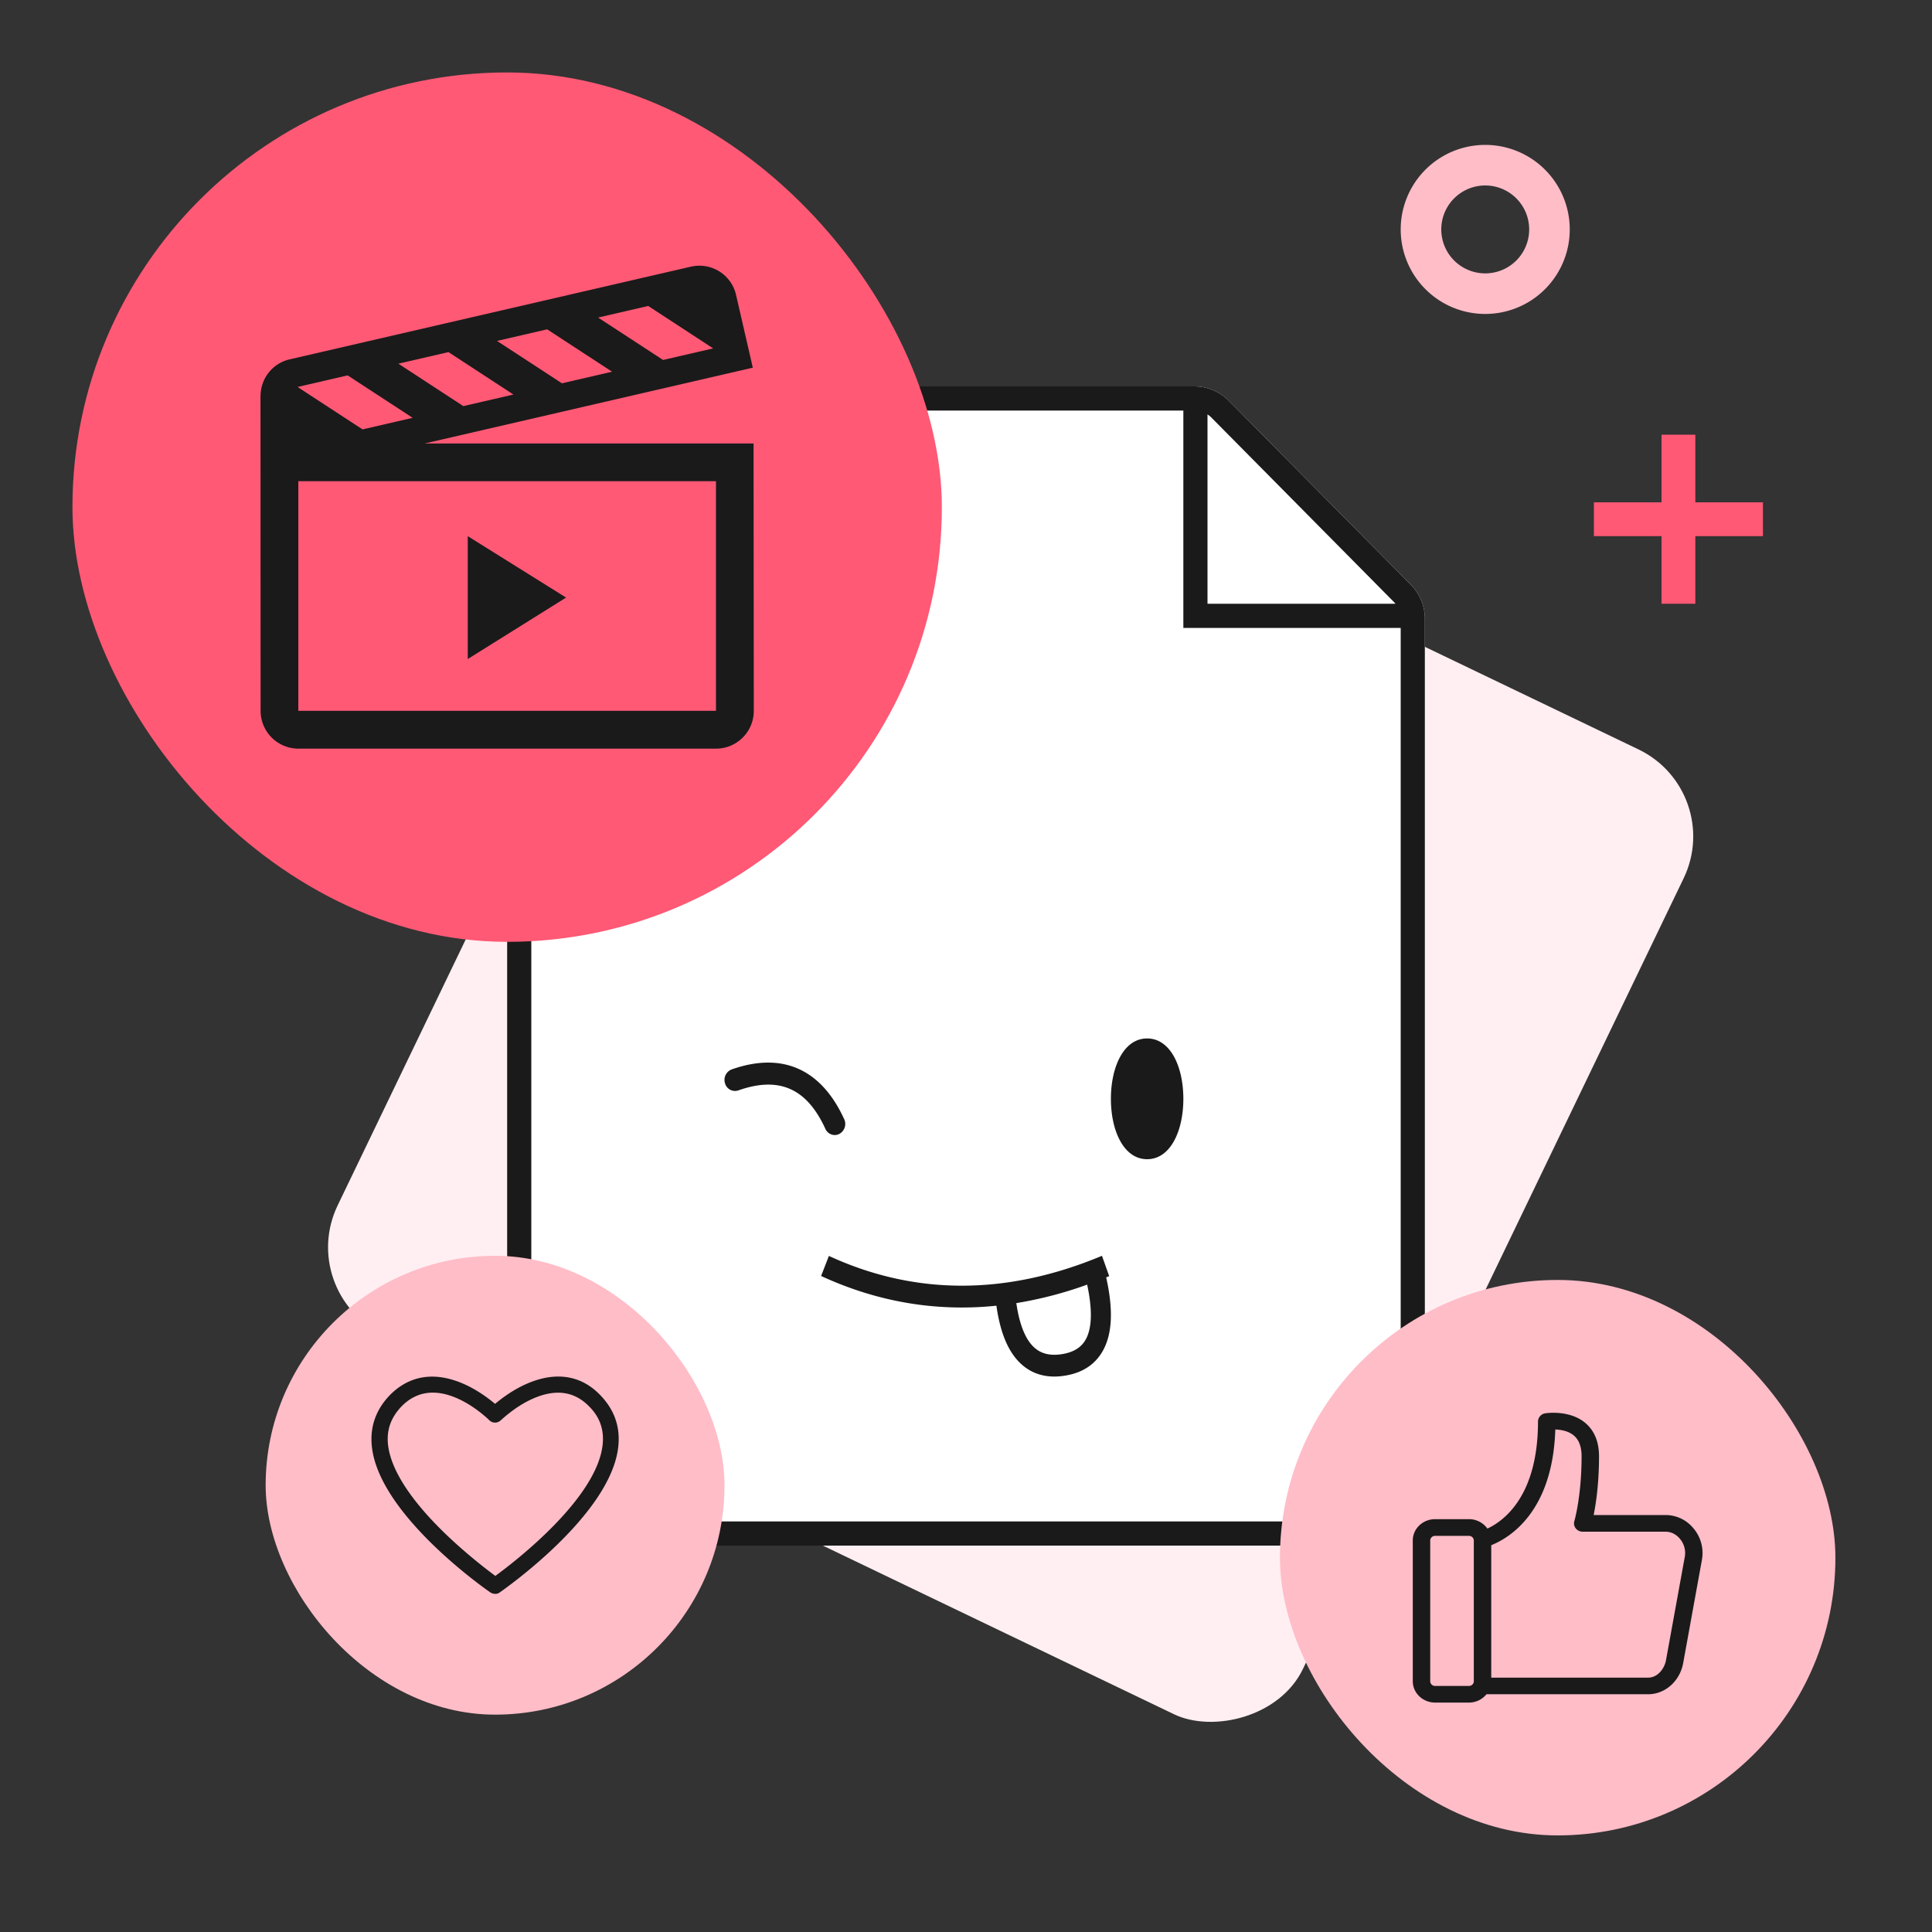
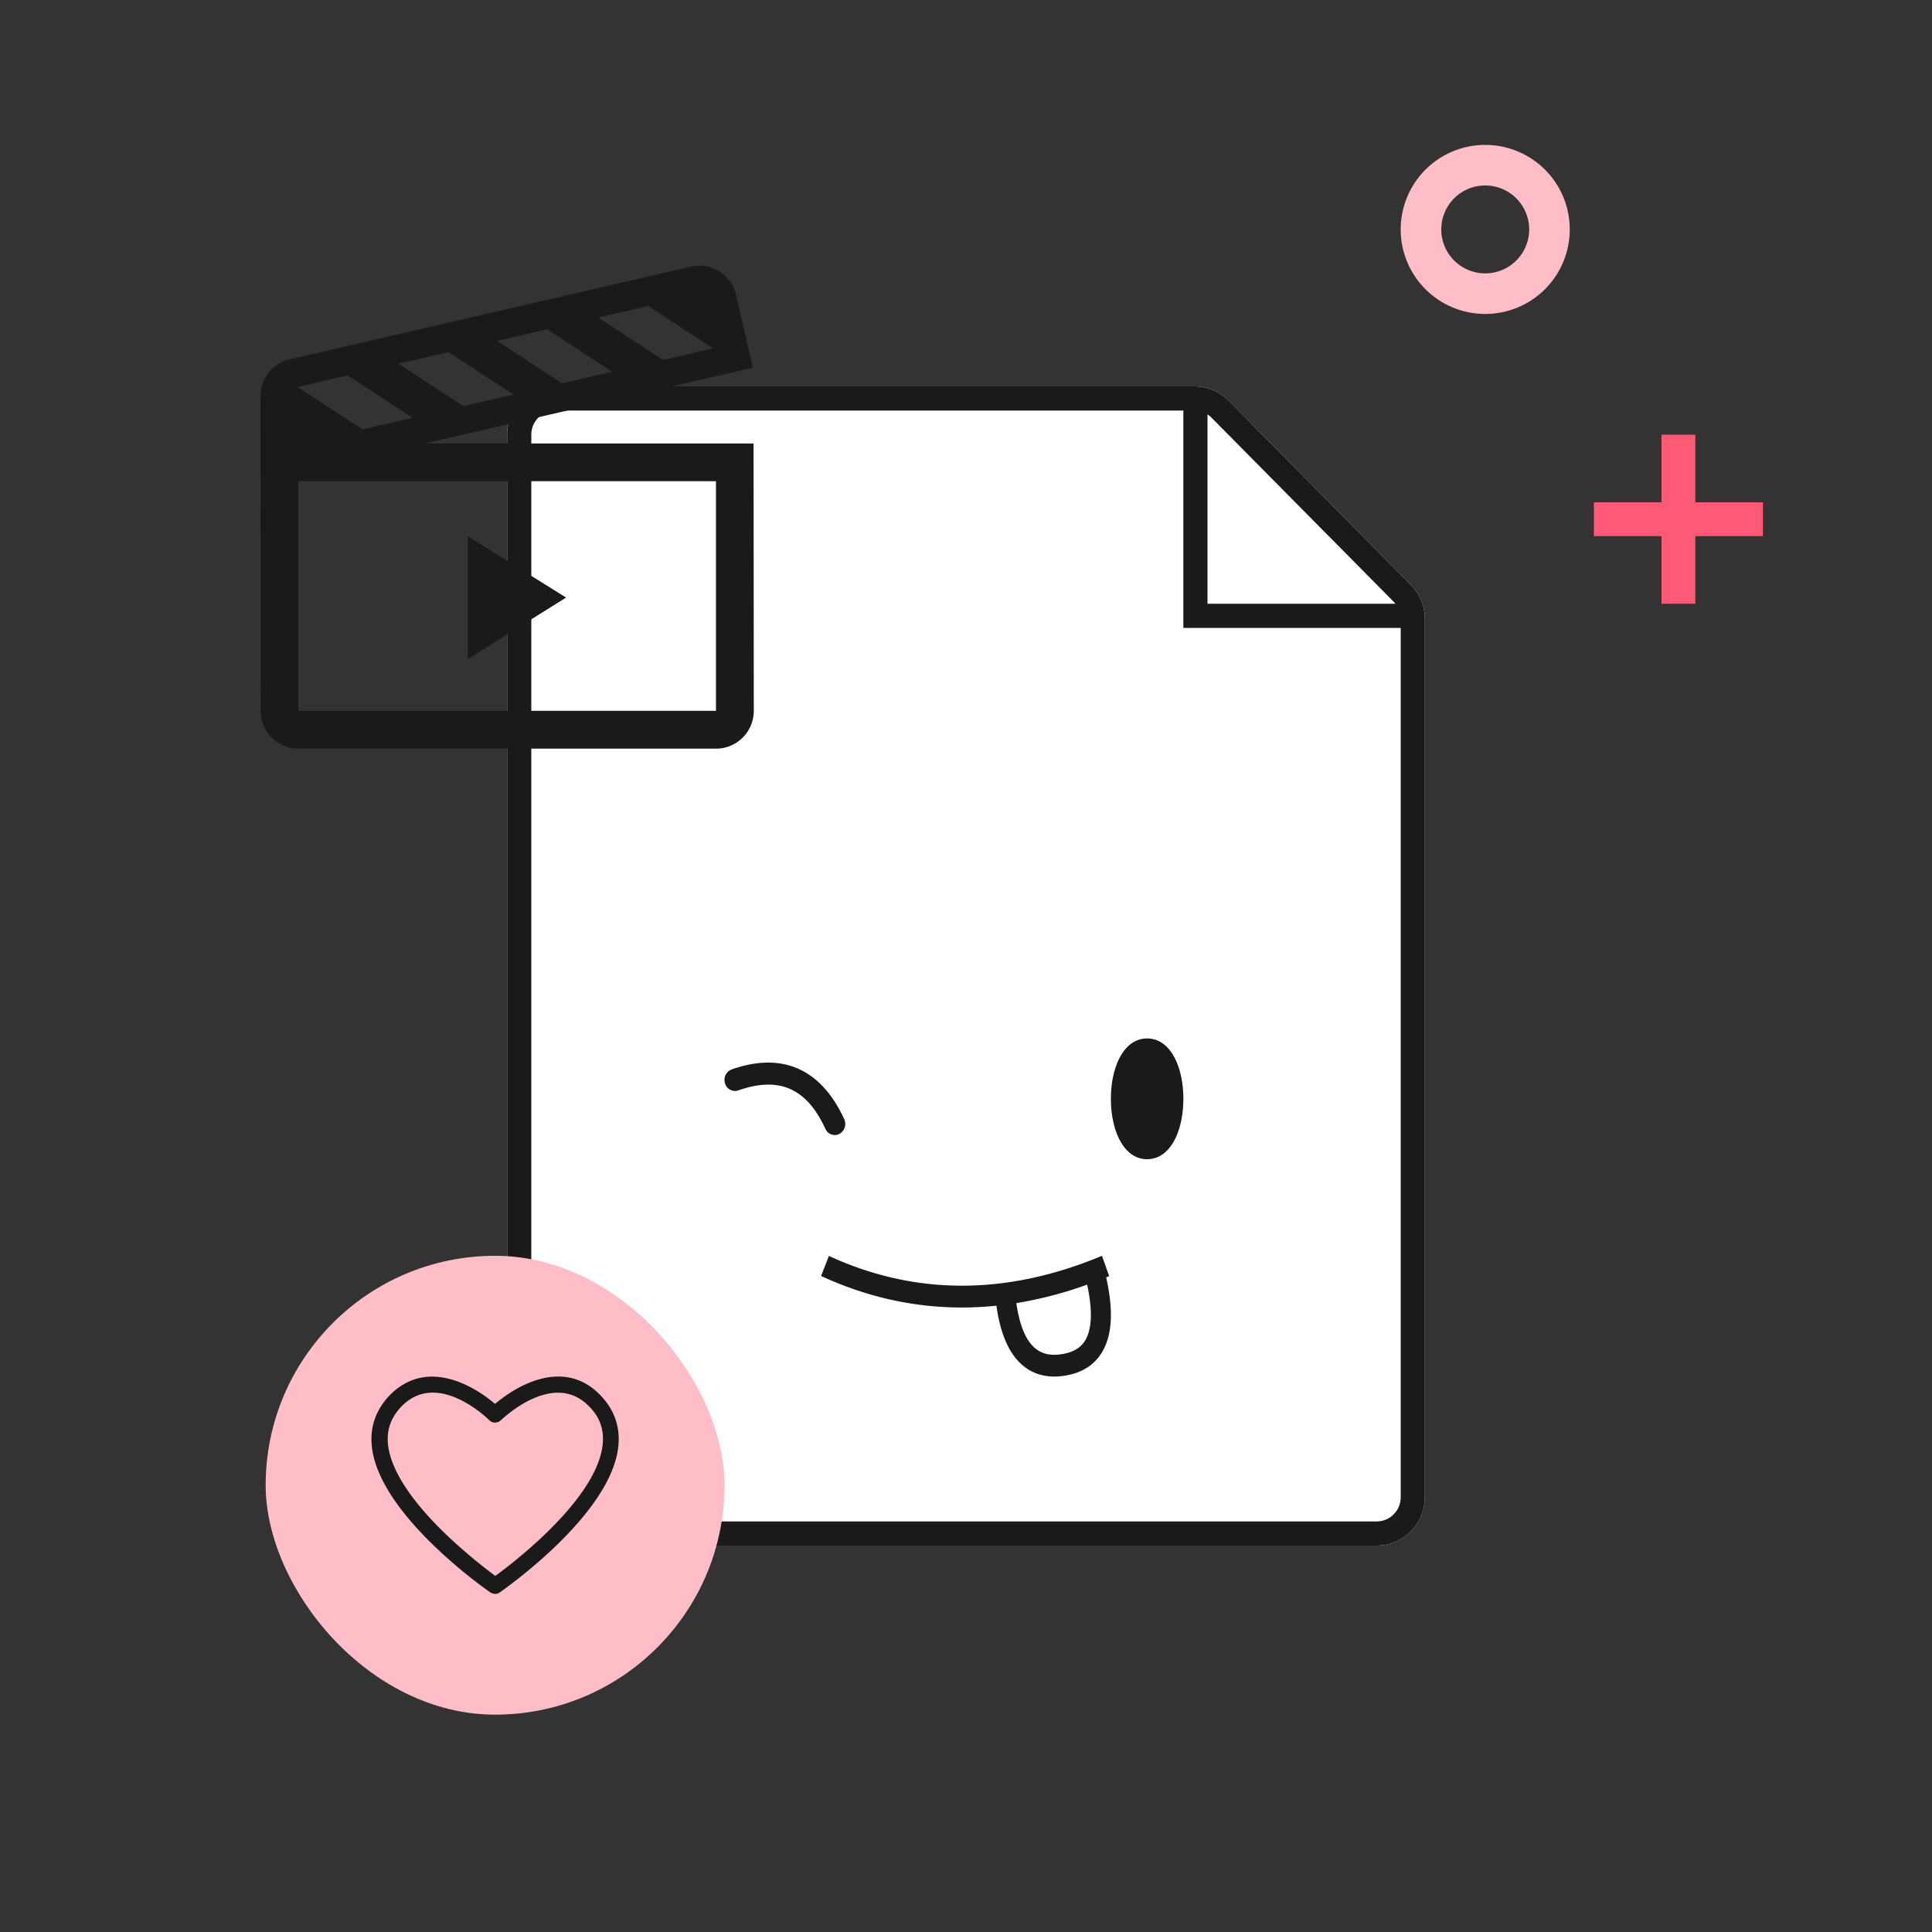
<svg xmlns="http://www.w3.org/2000/svg" width="80" height="80" fill="none">
  <rect width="100%" height="100%" fill="#333333" stroke="none" />
-   <rect width="44.34" height="44.34" rx="4" transform="rotate(115.711 25.432 38.831) skewX(.059)" fill="#FFEFF2" />
  <path fill-rule="evenodd" clip-rule="evenodd" d="M23 16h26.457a2 2 0 0 1 1.422.593l7.543 7.622A2 2 0 0 1 59 25.622V62a2 2 0 0 1-2 2H23a2 2 0 0 1-2-2V18a2 2 0 0 1 2-2Z" fill="#fff" />
  <path d="M49.457 16a2 2 0 0 1 1.422.593l7.543 7.623A2 2 0 0 1 59 25.622V62a2 2 0 0 1-2 2H23a2 2 0 0 1-2-2V18a2 2 0 0 1 2-2h26.457ZM23 17a1 1 0 0 0-1 1v44a1 1 0 0 0 1 1h34a1 1 0 0 0 1-1V26h-9v-9H23Zm22.929 35.842-.125.05c.307 1.368.254 2.38-.163 3.085-.312.529-.814.858-1.492.977-.17.03-.333.046-.49.046-.497 0-.93-.15-1.29-.446-.578-.475-.941-1.292-1.11-2.488-.478.05-.956.075-1.43.075-1.996 0-3.943-.435-5.829-1.305l.323-.831c3.564 1.645 7.369 1.643 11.307-.005l.299.842Zm-.912.352a16.33 16.33 0 0 1-2.933.765c.133.925.397 1.556.786 1.876.291.24.667.314 1.146.23.442-.079.746-.267.927-.575.276-.47.3-1.242.074-2.296ZM47.5 43c.97 0 1.5 1.178 1.5 2.5s-.53 2.5-1.5 2.5-1.5-1.178-1.5-2.5.53-2.5 1.5-2.5Zm-17.204 1.283c2.092-.738 3.704-.026 4.66 2.058a.47.47 0 0 1-.201.612.414.414 0 0 1-.189.047.433.433 0 0 1-.39-.259c-.77-1.68-1.916-2.184-3.606-1.589a.428.428 0 0 1-.547-.29.464.464 0 0 1 .273-.579ZM50 25h7.782a.992.992 0 0 0-.071-.081l-7.543-7.622A1 1 0 0 0 50 17.16V25Z" fill="#1A1A1A" />
-   <rect x="53" y="53" width="23" height="23" rx="11.5" fill="#FFBDC8" />
-   <path d="M65.624 58.904c-.655-.53-1.597-.389-1.637-.382a.351.351 0 0 0-.302.34c0 3.102-1.43 4.125-2.095 4.433a.937.937 0 0 0-.765-.39h-1.4c-.51 0-.925.396-.925.883v5.828c0 .487.415.884.924.884h1.401a.935.935 0 0 0 .728-.345h6.694c.703 0 1.314-.544 1.45-1.291l.779-4.29a1.585 1.585 0 0 0-.38-1.32 1.49 1.49 0 0 0-1.13-.52H65.99c.096-.475.222-1.316.222-2.433 0-.61-.2-1.08-.589-1.398h.002Zm-4.597 10.714c0 .107-.09.193-.202.193h-1.4a.198.198 0 0 1-.203-.193V63.79c0-.107.09-.193.202-.193h1.401c.112 0 .202.086.202.193v5.828Zm7.942-6.193c.216 0 .42.096.576.274a.91.91 0 0 1 .22.758l-.78 4.29c-.064.348-.345.72-.738.72h-6.498v-5.483c.757-.304 2.545-1.377 2.653-4.792.226.009.532.057.758.242.219.179.33.47.33.868 0 1.65-.296 2.673-.3 2.684a.332.332 0 0 0 .06.302.367.367 0 0 0 .289.137h3.43Z" fill="#1A1A1A" />
-   <rect x="3" y="3" width="36" height="36" rx="18" fill="#FF5975" />
  <path d="M28.621 11.04a1.556 1.556 0 0 1 1.859 1.178l.692 3.007-13.586 3.138h13.617l.01 11.07c0 .865-.7 1.567-1.565 1.567H12.355a1.567 1.567 0 0 1-1.564-1.567l-.004-13.052h.003a1.553 1.553 0 0 1 1.195-1.499l16.636-3.843Zm-16.268 8.886v9.507h17.294v-9.507H12.354Zm11.086 4.819-4.07 2.544v-5.088l4.07 2.543Zm-11.117-8.721 2.69 1.756 2.074-.479-2.69-1.757-2.074.48Zm4.174-.965 2.69 1.757 2.075-.479-2.69-1.757-2.075.479Zm4.084-.942 2.69 1.755 2.076-.48-2.69-1.755-2.076.48Zm4.186-.968 2.69 1.756 2.074-.479-2.69-1.757-2.074.48Z" fill="#1A1A1A" />
  <rect x="11" y="52" width="19" height="19" rx="9.5" fill="#FFBDC8" />
  <path d="M20.51 66a.44.44 0 0 1-.194-.054c-.194-.13-4.663-3.25-4.922-6.088-.076-.8.183-1.512.766-2.106.82-.82 1.878-.971 3.077-.431.55.248 1.004.593 1.263.81.259-.217.712-.562 1.263-.81 1.198-.54 2.267-.4 3.076.431.584.594.843 1.296.767 2.105-.26 2.84-4.74 5.96-4.923 6.089a.298.298 0 0 1-.172.054Zm-2.59-8.334c-.432 0-.875.151-1.274.55-.443.454-.637.961-.583 1.566.097 1.036.918 2.32 2.386 3.735.853.82 1.695 1.468 2.062 1.738.842-.615 4.242-3.238 4.447-5.473.054-.605-.13-1.123-.583-1.565-.615-.616-1.392-.713-2.331-.292-.745.335-1.296.885-1.307.885a.339.339 0 0 1-.475 0c-.054-.054-1.166-1.144-2.342-1.144Z" fill="#1A1A1A" />
  <path fill-rule="evenodd" clip-rule="evenodd" d="M65 9.5a3.5 3.5 0 1 1-7 0 3.5 3.5 0 0 1 7 0Zm-5.32 0a1.82 1.82 0 1 0 3.64 0 1.82 1.82 0 0 0-3.64 0Z" fill="#FFBDC8" />
  <path fill-rule="evenodd" clip-rule="evenodd" d="M68.8 20.8V18h1.4v2.8H73v1.4h-2.8V25h-1.4v-2.8H66v-1.4h2.8Z" fill="#FF5975" />
</svg>